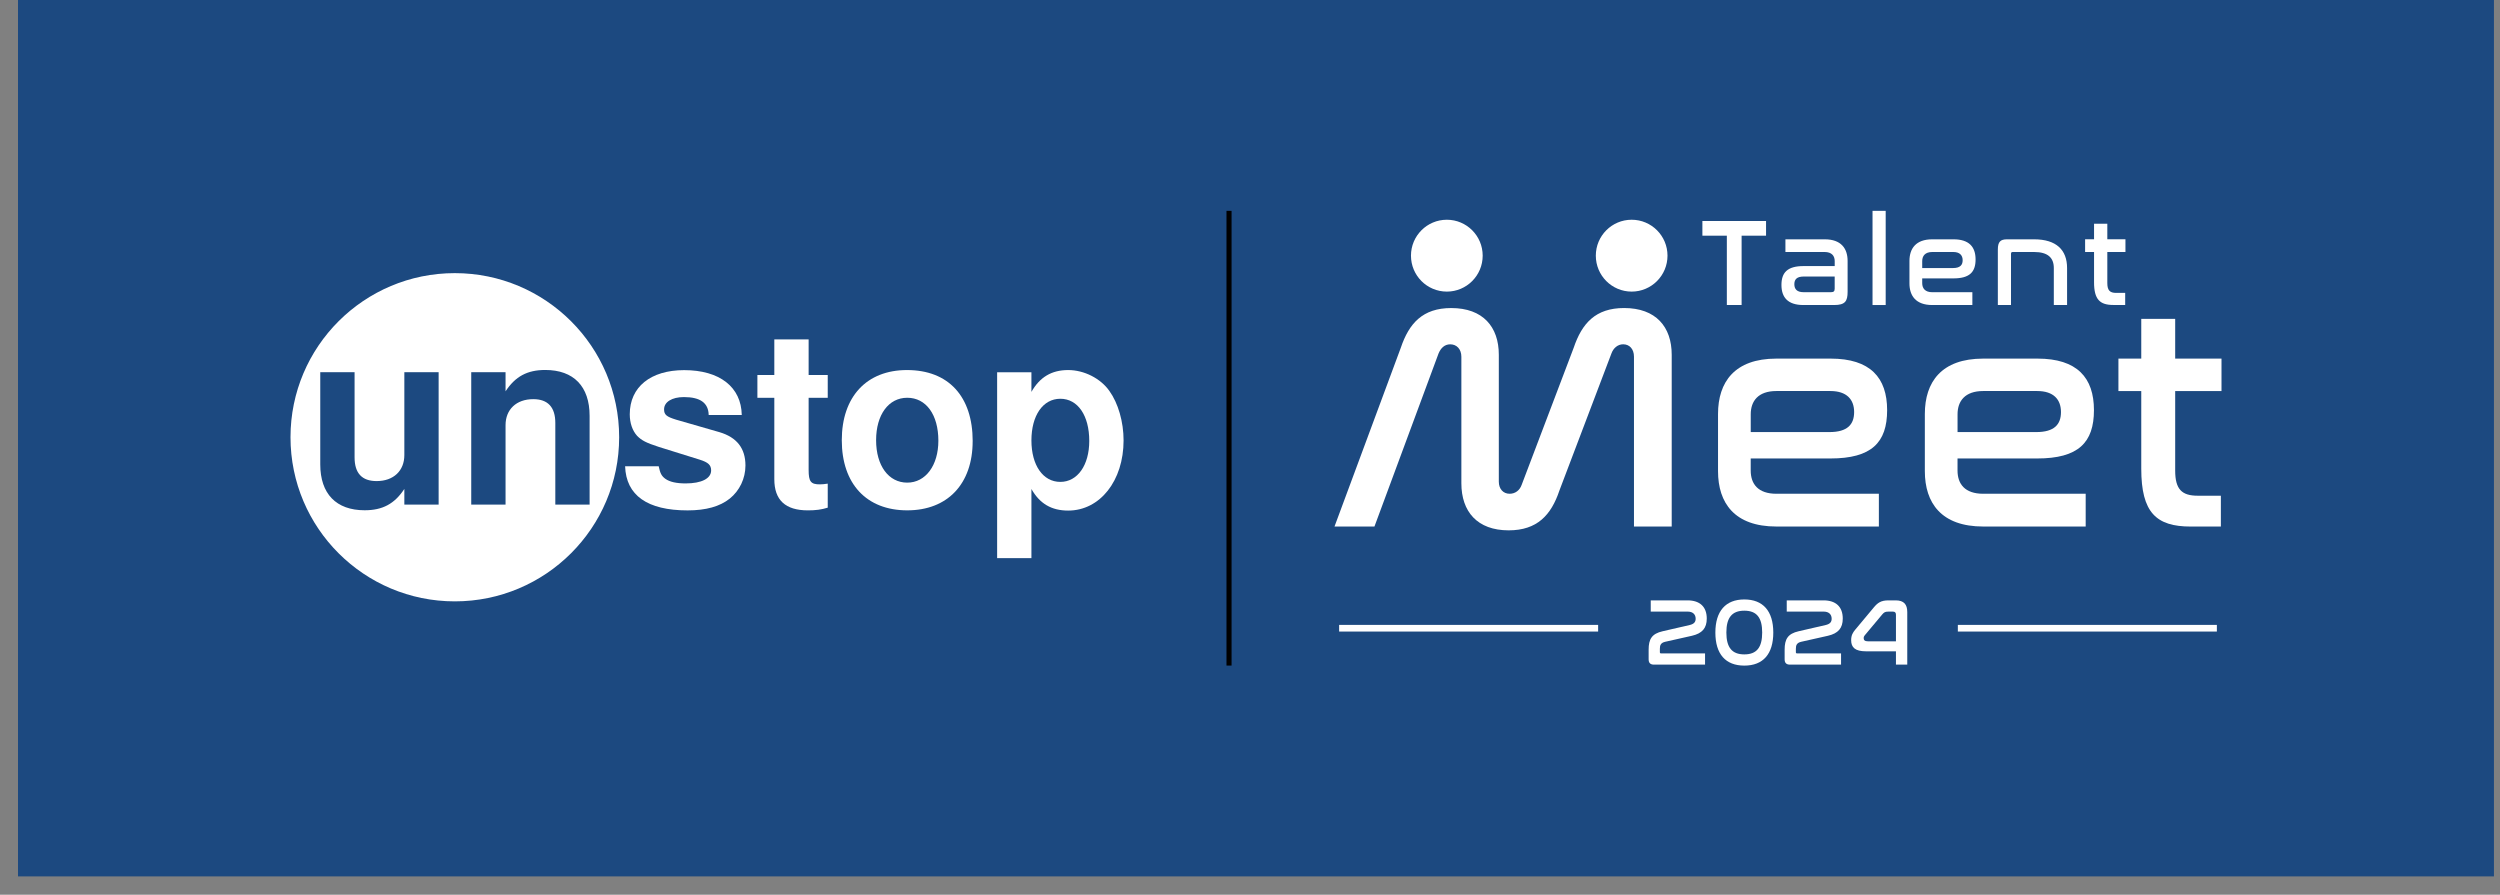
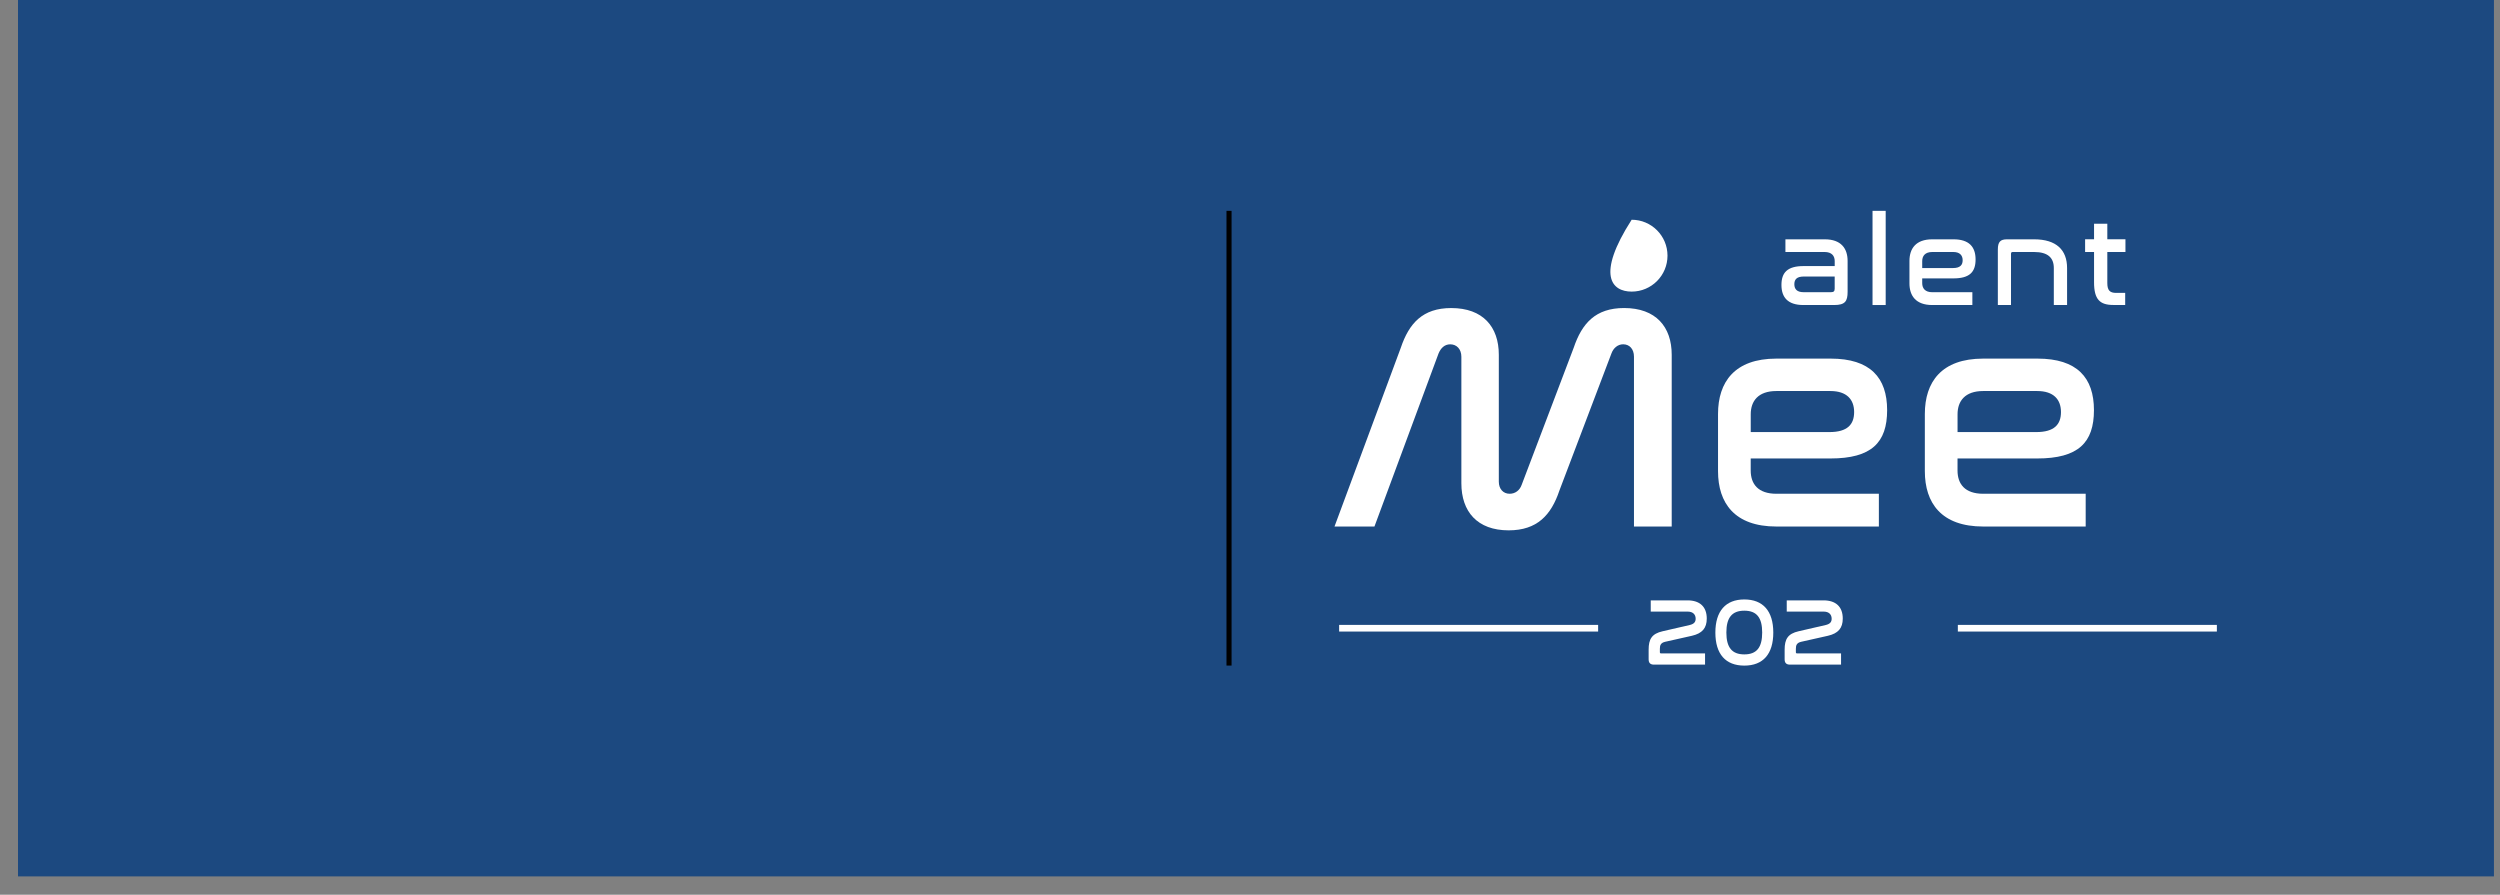
<svg xmlns="http://www.w3.org/2000/svg" width="95" height="34" viewBox="0 0 95 34" fill="none">
  <rect x="0" y="0" width="95" height="34" fill="#808080" stroke="none" />
  <rect width="94.086" height="33.303" transform="translate(0.684)" fill="#1C4980" />
  <g clip-path="url(#clip0_14548_19649)">
    <path fill-rule="evenodd" clip-rule="evenodd" d="M17.283 22.852C20.732 22.852 23.528 20.06 23.528 16.615C23.528 13.171 20.732 10.379 17.283 10.379C13.835 10.379 11.039 13.171 11.039 16.615C11.039 20.06 13.835 22.852 17.283 22.852ZM19.211 14.87V14.143H17.907V19.175H19.211V16.156C19.211 15.56 19.621 15.168 20.264 15.168C20.822 15.168 21.102 15.476 21.102 16.072V19.175H22.405V15.802C22.405 14.684 21.8 14.059 20.72 14.059C20.04 14.059 19.584 14.302 19.211 14.87ZM15.365 18.579V19.175H16.668V14.143H15.365V17.293C15.365 17.89 14.955 18.281 14.312 18.281C13.754 18.281 13.474 17.983 13.474 17.377V14.143H12.17V17.647C12.17 18.765 12.776 19.39 13.856 19.39C14.536 19.39 14.992 19.148 15.365 18.579Z" fill="white" />
    <path d="M26.93 15.77C26.92 15.313 26.613 15.089 25.989 15.089C25.533 15.089 25.235 15.276 25.235 15.555C25.235 15.76 25.328 15.835 25.691 15.947L27.339 16.422C28.001 16.618 28.327 17.037 28.327 17.689C28.327 18.183 28.103 18.649 27.73 18.947C27.358 19.246 26.827 19.395 26.129 19.395C24.601 19.395 23.791 18.826 23.754 17.717H25.03C25.086 17.988 25.142 18.09 25.281 18.193C25.449 18.314 25.71 18.37 26.054 18.37C26.66 18.37 27.023 18.183 27.023 17.876C27.023 17.671 26.911 17.568 26.585 17.466L25.03 16.981C24.546 16.823 24.387 16.739 24.21 16.562C24.033 16.366 23.931 16.077 23.931 15.742C23.931 14.707 24.722 14.065 25.998 14.065C27.349 14.065 28.168 14.707 28.187 15.77H26.93V15.77Z" fill="white" />
    <path d="M31.454 15.116H30.728V17.856C30.728 18.303 30.811 18.406 31.156 18.406C31.259 18.406 31.324 18.396 31.454 18.378V19.291C31.212 19.366 30.998 19.394 30.7 19.394C29.843 19.394 29.424 19.002 29.424 18.21V15.116H28.781V14.25H29.424V12.898H30.728V14.25H31.454V15.116V15.116Z" fill="white" />
    <path d="M36.961 16.765C36.961 18.386 36.011 19.393 34.475 19.393C32.929 19.393 31.988 18.387 31.988 16.728C31.988 15.078 32.929 14.062 34.466 14.062C36.039 14.062 36.962 15.06 36.962 16.765L36.961 16.765ZM33.292 16.728C33.292 17.697 33.767 18.34 34.475 18.34C35.173 18.34 35.658 17.687 35.658 16.746C35.658 15.758 35.192 15.115 34.475 15.115C33.767 15.115 33.292 15.758 33.292 16.727V16.728Z" fill="white" />
    <path d="M39.194 14.892C39.511 14.333 39.958 14.062 40.591 14.062C41.197 14.062 41.821 14.379 42.156 14.855C42.491 15.321 42.696 16.029 42.696 16.737C42.696 18.265 41.802 19.402 40.591 19.402C39.958 19.402 39.511 19.141 39.194 18.582V21.21H37.891V14.146H39.194V14.892ZM39.194 16.737C39.194 17.678 39.632 18.312 40.293 18.312C40.945 18.312 41.392 17.678 41.392 16.756C41.392 15.787 40.955 15.153 40.293 15.153C39.632 15.153 39.194 15.787 39.194 16.737V16.737Z" fill="white" />
  </g>
  <path d="M46.703 8.012V25.292" stroke="black" stroke-width="0.193" />
-   <path d="M62.003 11.081C62.755 11.081 63.365 10.47 63.365 9.715C63.365 8.961 62.755 8.35 62.003 8.35C61.251 8.35 60.641 8.961 60.641 9.715C60.641 10.47 61.251 11.081 62.003 11.081Z" fill="white" />
-   <path d="M54.98 11.081C55.732 11.081 56.342 10.47 56.342 9.715C56.342 8.961 55.732 8.35 54.98 8.35C54.227 8.35 53.617 8.961 53.617 9.715C53.617 10.47 54.227 11.081 54.98 11.081Z" fill="white" />
-   <path d="M67.11 8.398V8.956H66.181V11.59H65.62V8.956H64.691V8.398H67.111H67.11Z" fill="white" />
+   <path d="M62.003 11.081C62.755 11.081 63.365 10.47 63.365 9.715C63.365 8.961 62.755 8.35 62.003 8.35C60.641 10.47 61.251 11.081 62.003 11.081Z" fill="white" />
  <path d="M69.341 9.094C69.964 9.094 70.209 9.444 70.209 9.917V11.089C70.209 11.449 70.114 11.591 69.695 11.591H68.53C67.94 11.591 67.695 11.302 67.695 10.829C67.695 10.357 67.921 10.111 68.535 10.111H69.719V9.922C69.719 9.728 69.61 9.576 69.336 9.576H67.846V9.094H69.341V9.094ZM69.718 10.976V10.508H68.544C68.28 10.508 68.185 10.616 68.185 10.801C68.185 10.985 68.284 11.103 68.534 11.103H69.581C69.68 11.103 69.717 11.065 69.717 10.976H69.718Z" fill="white" />
  <path d="M71.656 8.012V11.591H71.156V8.012H71.656Z" fill="white" />
  <path d="M74.232 9.094C74.822 9.094 75.072 9.378 75.072 9.86C75.072 10.342 74.841 10.579 74.228 10.579H73.044V10.758C73.044 10.957 73.153 11.104 73.426 11.104H74.95V11.591H73.426C72.804 11.591 72.559 11.241 72.559 10.768V9.917C72.559 9.444 72.804 9.094 73.426 9.094H74.233L74.232 9.094ZM73.044 10.186H74.213C74.482 10.186 74.581 10.073 74.581 9.889C74.581 9.704 74.472 9.576 74.227 9.576H73.426C73.152 9.576 73.044 9.728 73.044 9.922V10.186Z" fill="white" />
  <path d="M77.295 9.094C78.139 9.094 78.549 9.496 78.549 10.186V11.59H78.045V10.186C78.045 9.794 77.818 9.576 77.295 9.576H76.479C76.437 9.576 76.418 9.599 76.418 9.647V11.59H75.918V9.481C75.918 9.188 76.017 9.094 76.267 9.094H77.295H77.295Z" fill="white" />
  <path d="M79.574 9.093V8.502H80.078V9.093H80.767V9.575H80.078V10.757C80.078 11.036 80.177 11.13 80.413 11.13H80.757V11.589H80.309C79.795 11.589 79.574 11.381 79.574 10.728V9.575H79.234V9.092H79.574V9.093Z" fill="white" />
  <path d="M52.23 20.008H50.711L53.23 13.216C53.544 12.286 54.062 11.706 55.147 11.706C56.352 11.706 56.955 12.419 56.955 13.482V18.304C56.955 18.581 57.124 18.763 57.365 18.763C57.582 18.763 57.751 18.63 57.823 18.425L59.8 13.216C60.114 12.285 60.632 11.705 61.716 11.705C62.922 11.705 63.525 12.418 63.525 13.482V20.008H62.091V13.554C62.091 13.264 61.922 13.083 61.68 13.083C61.475 13.083 61.307 13.228 61.234 13.433L59.257 18.642C58.944 19.573 58.414 20.153 57.329 20.153C56.136 20.153 55.532 19.44 55.532 18.364V13.555C55.532 13.265 55.351 13.084 55.11 13.084C54.893 13.084 54.749 13.228 54.664 13.434L52.229 20.008H52.23Z" fill="white" />
  <path d="M69.565 13.627C71.072 13.627 71.711 14.352 71.711 15.585C71.711 16.818 71.12 17.422 69.553 17.422H66.527V17.881C66.527 18.389 66.804 18.763 67.503 18.763H71.397V20.008H67.503C65.912 20.008 65.285 19.114 65.285 17.905V15.73C65.285 14.521 65.912 13.627 67.503 13.627H69.565H69.565ZM66.528 16.419H69.517C70.204 16.419 70.457 16.129 70.457 15.657C70.457 15.185 70.18 14.859 69.553 14.859H67.504C66.805 14.859 66.528 15.246 66.528 15.742V16.419Z" fill="white" />
  <path d="M77.425 13.627C78.931 13.627 79.57 14.352 79.57 15.585C79.57 16.818 78.979 17.422 77.412 17.422H74.386V17.881C74.386 18.389 74.663 18.763 75.362 18.763H79.256V20.008H75.362C73.771 20.008 73.144 19.114 73.144 17.905V15.73C73.144 14.521 73.771 13.627 75.362 13.627H77.424H77.425ZM74.387 16.419H77.377C78.064 16.419 78.317 16.129 78.317 15.657C78.317 15.185 78.04 14.859 77.413 14.859H75.363C74.664 14.859 74.387 15.246 74.387 15.742V16.419Z" fill="white" />
-   <path d="M81.368 13.628V12.117H82.657V13.628H84.417V14.861H82.657V17.882C82.657 18.595 82.91 18.837 83.513 18.837H84.393V20.009H83.248C81.934 20.009 81.368 19.477 81.368 17.809V14.861H80.5V13.628H81.368Z" fill="white" />
  <path d="M64.125 22.814C64.594 22.814 64.857 23.057 64.857 23.506C64.857 23.868 64.684 24.07 64.291 24.16L63.277 24.388C63.107 24.428 63.075 24.519 63.075 24.655V24.779C63.075 24.818 63.089 24.829 63.121 24.829H64.792V25.256H62.851C62.714 25.256 62.648 25.19 62.648 25.057V24.688C62.648 24.29 62.767 24.081 63.182 23.987L64.207 23.751C64.38 23.711 64.435 23.628 64.435 23.512C64.435 23.35 64.33 23.241 64.135 23.241H62.728V22.814H64.124H64.125Z" fill="white" />
  <path d="M67.385 24.038C67.385 24.856 66.996 25.293 66.284 25.293C65.573 25.293 65.184 24.856 65.184 24.038C65.184 23.22 65.577 22.779 66.284 22.779C66.992 22.779 67.385 23.217 67.385 24.038ZM65.602 24.035C65.602 24.595 65.808 24.867 66.284 24.867C66.761 24.867 66.963 24.595 66.963 24.035C66.963 23.474 66.757 23.206 66.284 23.206C65.811 23.206 65.602 23.477 65.602 24.035Z" fill="white" />
  <path d="M69.293 22.814C69.762 22.814 70.025 23.057 70.025 23.506C70.025 23.868 69.852 24.07 69.459 24.16L68.445 24.388C68.275 24.428 68.243 24.519 68.243 24.655V24.779C68.243 24.818 68.257 24.829 68.289 24.829H69.96V25.256H68.019C67.882 25.256 67.816 25.19 67.816 25.057V24.688C67.816 24.29 67.935 24.081 68.35 23.987L69.375 23.751C69.548 23.711 69.603 23.628 69.603 23.512C69.603 23.35 69.498 23.241 69.303 23.241H67.896V22.814H69.292H69.293Z" fill="white" />
-   <path d="M71.198 23.089C71.35 22.908 71.472 22.814 71.765 22.814H72.036C72.35 22.814 72.476 22.97 72.476 23.259V25.256H72.046V24.75H70.906C70.495 24.75 70.344 24.602 70.344 24.327C70.344 24.146 70.405 24.041 70.495 23.932L71.199 23.089H71.198ZM70.863 24.138C70.834 24.171 70.82 24.204 70.82 24.251C70.82 24.327 70.866 24.37 70.982 24.37H72.046V23.361C72.046 23.285 72.014 23.242 71.939 23.242H71.747C71.639 23.242 71.596 23.267 71.527 23.346L70.864 24.138H70.863Z" fill="white" />
  <path d="M60.729 23.746H50.887V23.999H60.729V23.746Z" fill="white" />
  <path d="M84.241 23.746H74.398V23.999H84.241V23.746Z" fill="white" />
  <defs>
    <clipPath id="clip0_14548_19649">
-       <rect width="31.66" height="12.545" fill="white" transform="translate(11.039 10.379)" />
-     </clipPath>
+       </clipPath>
  </defs>
</svg>